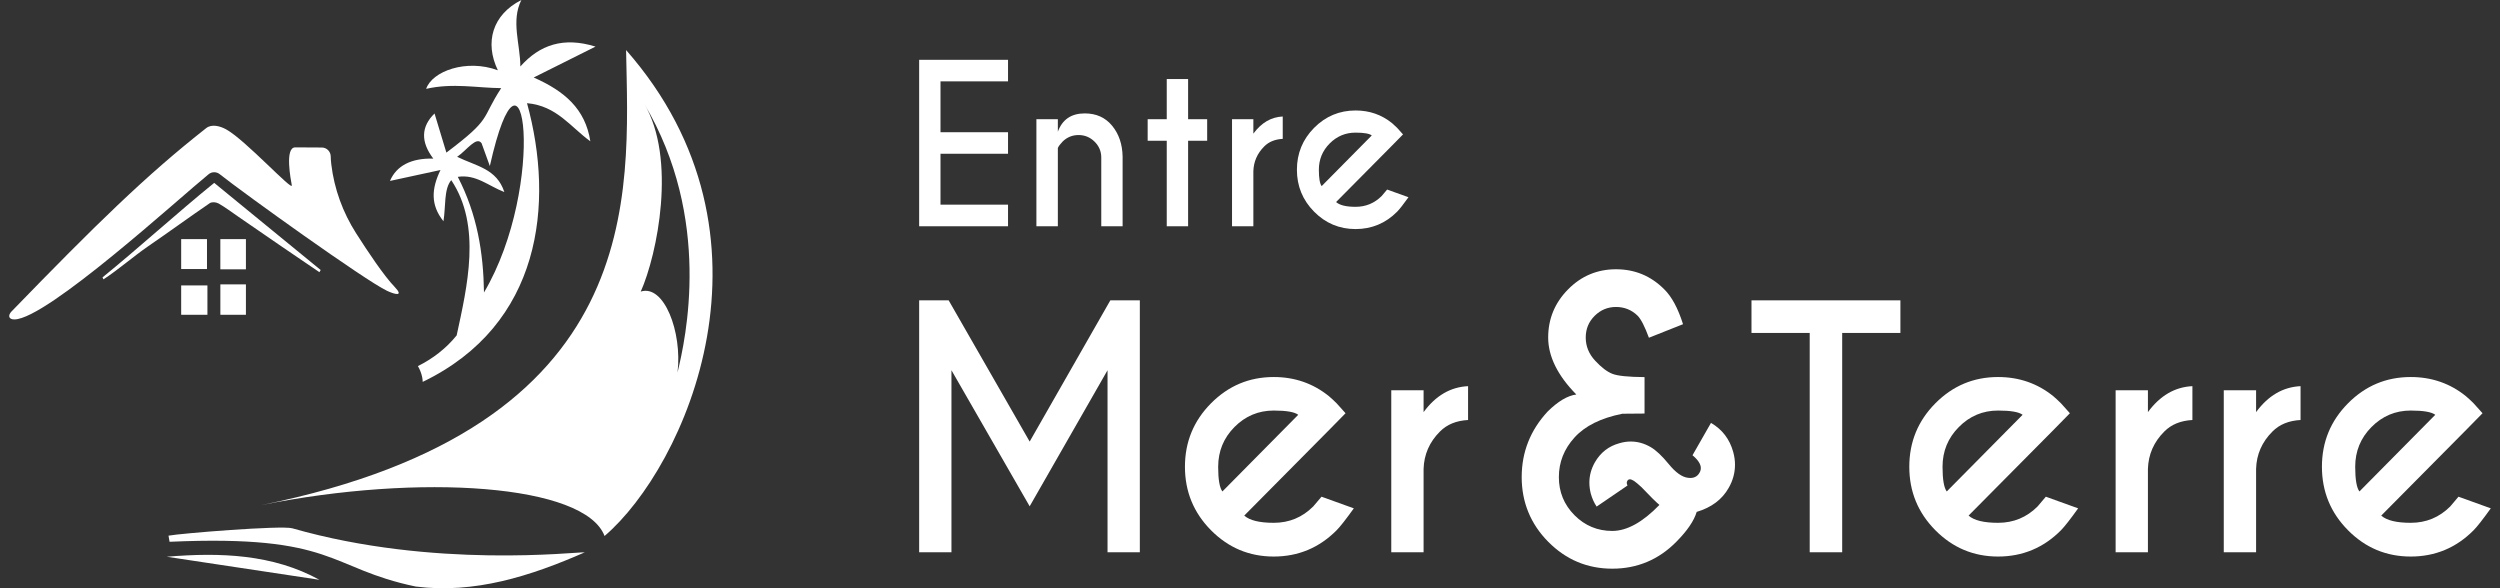
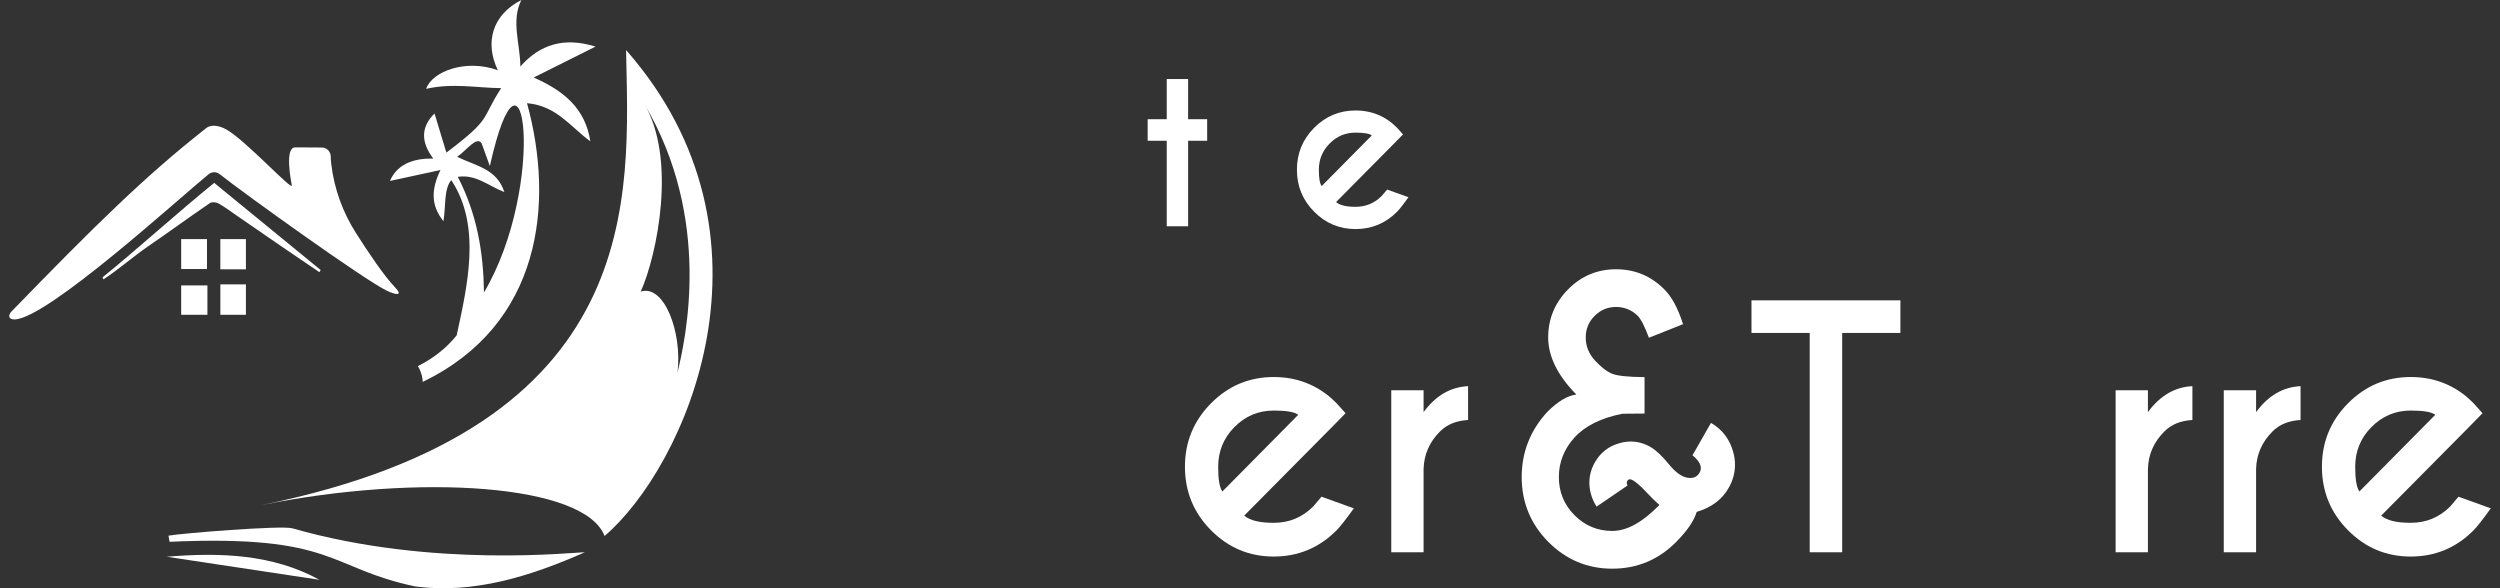
<svg xmlns="http://www.w3.org/2000/svg" width="136" height="32" viewBox="0 0 136 32" fill="none">
  <rect x="0" y="0" width="136" height="32" fill="#333333" stroke="none" />
  <g clip-path="url(#clip0_88_106)">
-     <path d="M54.837 11.133H51.163V8.364H54.837V7.193H51.163V4.426H54.837V3.254H50.002V12.309H54.837V11.133Z" fill="white" />
-     <path d="M57.548 8.048C57.589 7.953 57.676 7.837 57.811 7.696C58.054 7.462 58.342 7.346 58.675 7.346C59.008 7.346 59.301 7.465 59.544 7.705C59.787 7.945 59.909 8.233 59.909 8.569V12.31H61.07V8.524C61.059 7.849 60.868 7.288 60.5 6.84C60.131 6.392 59.635 6.169 59.011 6.169C58.278 6.169 57.79 6.501 57.547 7.165V6.486H56.38V12.31H57.547V8.049L57.548 8.048Z" fill="white" />
    <path d="M64.633 12.309V7.657H65.67V6.485H64.633V4.3H63.471V6.485H62.433V7.657H63.471V12.309H64.633Z" fill="white" />
-     <path d="M68.183 9.315C68.198 8.794 68.395 8.345 68.772 7.968C69.022 7.714 69.359 7.577 69.781 7.554V6.337C69.149 6.367 68.616 6.678 68.183 7.271V6.484H67.022V12.308H68.183V9.315H68.183Z" fill="white" />
    <path d="M76.621 10.73L75.46 10.311C75.31 10.493 75.211 10.609 75.163 10.663C74.77 11.055 74.297 11.251 73.743 11.251C73.231 11.251 72.878 11.164 72.683 10.991L75.74 7.906L76.324 7.312C76.147 7.112 76.041 6.994 76.004 6.955C75.914 6.865 75.822 6.78 75.729 6.7C75.161 6.24 74.499 6.01 73.743 6.01C72.865 6.01 72.112 6.325 71.488 6.954C70.864 7.585 70.552 8.345 70.552 9.235C70.552 10.124 70.864 10.886 71.488 11.516C72.112 12.147 72.865 12.461 73.743 12.461C74.622 12.461 75.379 12.146 76.004 11.516C76.131 11.387 76.337 11.126 76.621 10.73ZM71.746 9.236C71.746 8.677 71.941 8.201 72.332 7.807C72.723 7.412 73.193 7.215 73.743 7.215C74.199 7.215 74.493 7.267 74.624 7.368L71.898 10.124C71.797 9.989 71.746 9.693 71.746 9.236H71.746Z" fill="white" />
-     <path d="M56.014 24.022L51.607 16.339H50.002V30.044H51.759V20.141L56.014 27.543L60.25 20.141V30.044H62.007V16.339H60.402L56.014 24.022Z" fill="white" />
    <path d="M71.44 27.551C70.846 28.145 70.13 28.441 69.292 28.441C68.516 28.441 67.981 28.31 67.687 28.048L72.314 23.38L73.198 22.48C72.931 22.178 72.77 21.998 72.713 21.941C72.577 21.803 72.439 21.676 72.297 21.555C71.436 20.859 70.435 20.51 69.292 20.51C67.961 20.51 66.824 20.987 65.878 21.941C64.933 22.895 64.461 24.044 64.461 25.393C64.461 26.741 64.934 27.891 65.878 28.845C66.824 29.799 67.961 30.276 69.292 30.276C70.622 30.276 71.767 29.799 72.713 28.845C72.906 28.651 73.217 28.253 73.648 27.654L71.89 27.02C71.664 27.294 71.513 27.47 71.44 27.551ZM66.269 25.392C66.269 24.546 66.566 23.825 67.156 23.229C67.748 22.633 68.46 22.334 69.292 22.334C69.982 22.334 70.427 22.412 70.624 22.565L66.498 26.736C66.345 26.53 66.268 26.083 66.268 25.392H66.269Z" fill="white" />
    <path d="M77.443 22.42V21.229H75.685V30.043H77.443V25.512C77.466 24.724 77.762 24.044 78.335 23.474C78.714 23.091 79.223 22.883 79.863 22.848V21.007C78.906 21.053 78.099 21.524 77.443 22.42Z" fill="white" />
    <path d="M93.079 23.003L92.072 24.766C92.374 25.019 92.525 25.251 92.525 25.464C92.525 25.53 92.513 25.594 92.486 25.654C92.38 25.886 92.202 26.002 91.952 26.002C91.913 26.002 91.87 25.999 91.824 25.992C91.501 25.952 91.154 25.705 90.782 25.249C90.41 24.794 90.08 24.484 89.789 24.318C89.446 24.12 89.088 24.019 88.713 24.019C88.509 24.019 88.305 24.049 88.101 24.11C87.514 24.269 87.067 24.618 86.758 25.156C86.561 25.508 86.462 25.873 86.462 26.252C86.462 26.451 86.488 26.654 86.541 26.86C86.614 27.119 86.718 27.352 86.857 27.558L88.536 26.412C88.51 26.359 88.496 26.31 88.496 26.262C88.496 26.236 88.502 26.209 88.516 26.183C88.542 26.117 88.588 26.081 88.653 26.074H88.663C88.722 26.074 88.798 26.103 88.891 26.163C88.989 26.229 89.124 26.342 89.296 26.501C89.763 26.993 90.089 27.316 90.273 27.468C89.358 28.412 88.502 28.883 87.706 28.883C86.91 28.883 86.218 28.597 85.652 28.027C85.085 27.455 84.802 26.765 84.802 25.954C84.802 25.143 85.086 24.425 85.656 23.797C86.225 23.17 87.092 22.74 88.258 22.507L89.463 22.497V20.515C88.582 20.508 87.997 20.449 87.711 20.335C87.424 20.223 87.111 19.984 86.773 19.618C86.434 19.253 86.264 18.834 86.264 18.363C86.264 17.892 86.426 17.505 86.748 17.183C87.071 16.861 87.459 16.699 87.913 16.699C88.367 16.699 88.766 16.859 89.088 17.177C89.272 17.363 89.476 17.762 89.701 18.373L91.557 17.636C91.281 16.765 90.939 16.132 90.529 15.733C89.805 15.009 88.933 14.648 87.913 14.648C86.894 14.648 86.022 15.013 85.302 15.743C84.581 16.474 84.221 17.347 84.221 18.363C84.221 19.379 84.73 20.425 85.752 21.461C85.278 21.521 84.757 21.829 84.192 22.387C83.25 23.404 82.78 24.593 82.78 25.954C82.78 27.316 83.262 28.503 84.227 29.476C85.191 30.448 86.351 30.936 87.708 30.936C89.064 30.936 90.232 30.448 91.194 29.471C91.786 28.873 92.155 28.333 92.3 27.847C93.103 27.608 93.683 27.173 94.039 26.543C94.269 26.144 94.384 25.722 94.384 25.277C94.384 25.051 94.351 24.82 94.285 24.581C94.093 23.89 93.692 23.364 93.08 23.007L93.079 23.003Z" fill="white" />
    <path d="M95.281 18.112H98.448V30.043H100.215V18.112H103.382V16.339H95.281V18.112Z" fill="white" />
-     <path d="M110.845 27.551C110.25 28.145 109.534 28.441 108.696 28.441C107.92 28.441 107.386 28.31 107.091 28.048L111.719 23.38L112.602 22.48C112.336 22.178 112.174 21.998 112.118 21.941C111.982 21.804 111.843 21.676 111.702 21.555C110.842 20.859 109.839 20.51 108.696 20.51C107.366 20.51 106.229 20.987 105.283 21.941C104.337 22.895 103.866 24.044 103.866 25.393C103.866 26.741 104.338 27.891 105.283 28.845C106.229 29.799 107.366 30.276 108.696 30.276C110.027 30.276 111.172 29.799 112.118 28.845C112.31 28.651 112.621 28.253 113.051 27.654L111.294 27.02C111.067 27.294 110.918 27.47 110.844 27.551H110.845ZM105.674 25.392C105.674 24.546 105.97 23.825 106.562 23.229C107.153 22.633 107.864 22.334 108.697 22.334C109.388 22.334 109.832 22.412 110.03 22.565L105.903 26.736C105.751 26.53 105.674 26.083 105.674 25.392Z" fill="white" />
    <path d="M116.847 22.42V21.229H115.09V30.043H116.847V25.512C116.869 24.724 117.167 24.044 117.739 23.474C118.118 23.091 118.628 22.883 119.267 22.848V21.007C118.311 21.053 117.504 21.524 116.847 22.42Z" fill="white" />
    <path d="M122.731 22.42V21.229H120.973V30.043H122.731V25.512C122.752 24.724 123.05 24.044 123.622 23.474C124.001 23.091 124.511 22.883 125.15 22.848V21.007C124.194 21.053 123.387 21.524 122.731 22.42Z" fill="white" />
    <path d="M133.742 27.02C133.516 27.294 133.366 27.47 133.293 27.551C132.698 28.145 131.982 28.441 131.144 28.441C130.368 28.441 129.833 28.31 129.539 28.048L134.166 23.38L135.05 22.48C134.784 22.178 134.622 21.998 134.565 21.941C134.43 21.804 134.291 21.676 134.149 21.555C133.29 20.859 132.287 20.51 131.144 20.51C129.813 20.51 128.676 20.987 127.731 21.941C126.785 22.895 126.313 24.044 126.313 25.393C126.313 26.741 126.786 27.891 127.731 28.845C128.676 29.799 129.813 30.276 131.144 30.276C132.475 30.276 133.62 29.799 134.565 28.845C134.758 28.651 135.069 28.253 135.499 27.654L133.741 27.02H133.742ZM128.123 25.392C128.123 24.546 128.419 23.825 129.01 23.229C129.602 22.633 130.313 22.334 131.146 22.334C131.836 22.334 132.281 22.412 132.479 22.565L128.352 26.736C128.2 26.53 128.123 26.083 128.123 25.392Z" fill="white" />
    <g clip-path="url(#clip1_88_106)">
      <path d="M11.951 9.474C13.278 10.528 19.865 15.258 21.05 15.818C21.466 16.015 22.001 16.161 21.463 15.601C20.891 15.006 20.027 13.718 19.37 12.687C18.648 11.553 18.18 10.273 18.022 8.936C18.003 8.772 17.991 8.625 17.991 8.508C17.988 8.242 17.774 8.027 17.51 8.025L16.061 8.017C15.47 8.017 15.829 9.82 15.874 10.078C15.939 10.448 13.345 7.607 12.296 7.034C11.963 6.852 11.515 6.736 11.217 6.97C7.937 9.545 5.19 12.238 0.632 16.938C0.409 17.168 0.474 17.385 0.795 17.377C2.574 17.335 9.744 10.782 11.349 9.478C11.525 9.335 11.774 9.333 11.951 9.474Z" fill="white" />
      <path d="M11.884 11.065C12.258 11.279 12.608 11.543 12.967 11.79C13.76 12.335 14.551 12.883 15.345 13.426C16.02 13.889 16.699 14.347 17.376 14.807C17.399 14.767 17.422 14.728 17.445 14.689C15.513 13.108 13.581 11.526 11.652 9.948C9.64 11.582 7.562 13.476 5.577 15.089C5.594 15.125 5.611 15.161 5.628 15.197C6.408 14.692 7.291 13.924 8.059 13.397C9.183 12.627 10.287 11.82 11.412 11.052C11.527 10.974 11.754 10.994 11.883 11.067L11.884 11.065Z" fill="white" />
      <path d="M13.378 15.47H11.988V17.124H13.378V15.47Z" fill="white" />
      <path d="M11.284 15.527H9.856V17.124H11.284V15.527Z" fill="white" />
      <path d="M13.378 13.008H11.987V14.651H13.378V13.008Z" fill="white" />
      <path d="M11.26 13.008H9.856V14.635H11.26V13.008Z" fill="white" />
      <path d="M24.124 12.035C24.255 11.231 24.14 10.277 24.549 9.801C26.215 12.3 25.409 15.606 24.843 18.245C24.253 18.974 23.535 19.514 22.735 19.916C22.839 20.094 22.919 20.294 22.966 20.513C22.984 20.599 22.992 20.687 22.995 20.774C29.441 17.669 30.175 11.098 28.67 5.613C30.287 5.754 31.036 6.909 32.115 7.687C31.84 5.917 30.702 4.953 29.033 4.216C30.217 3.625 31.263 3.102 32.397 2.535C30.652 1.992 29.358 2.436 28.307 3.617C28.303 2.402 27.788 1.141 28.363 0C26.786 0.799 26.353 2.309 27.084 3.824C25.369 3.188 23.503 3.878 23.183 4.834C24.631 4.5 25.985 4.787 27.265 4.794C26.139 6.523 26.806 6.401 24.283 8.302C24.069 7.593 23.849 6.867 23.639 6.174C22.906 6.886 22.875 7.714 23.572 8.628C22.369 8.597 21.566 9.016 21.214 9.843C22.031 9.667 22.923 9.474 23.963 9.248C23.466 10.275 23.418 11.15 24.123 12.035H24.124ZM26.198 7.792C26.348 8.207 26.499 8.622 26.647 9.033C28.509 0.721 29.778 10.079 26.329 15.911C26.297 13.751 25.959 11.657 24.904 9.621C25.896 9.469 26.565 10.114 27.437 10.448C27.018 9.174 25.921 9.044 24.868 8.531C25.393 8.175 25.914 7.392 26.198 7.792Z" fill="white" />
      <path d="M34.059 2.719C34.204 10.604 35.281 23.23 14.197 27.48C22.857 25.734 31.826 26.345 32.888 29.159C37.278 25.401 42.965 12.864 34.057 2.72L34.059 2.719ZM34.857 15.862C35.76 13.831 36.816 8.626 35.042 5.639C38.764 11.903 37.296 18.445 36.858 20.261C37.119 18.056 36.122 15.453 34.857 15.862Z" fill="white" />
      <path d="M15.905 28.74C15.31 28.57 9.793 29.019 9.167 29.14C9.186 29.251 9.205 29.361 9.224 29.473C18.286 29.069 17.822 30.905 22.612 31.907C25.802 32.312 28.843 31.35 31.81 30.048C31.345 30.016 23.619 30.948 15.906 28.741L15.905 28.74Z" fill="white" />
      <path d="M9.071 30.287C12.719 30.837 15.468 31.253 17.377 31.541C14.841 30.148 11.988 30.042 9.071 30.287Z" fill="white" />
    </g>
  </g>
  <defs>
    <clipPath id="clip0_88_106">
      <rect width="135" height="32" fill="white" transform="translate(0.5)" />
    </clipPath>
    <clipPath id="clip1_88_106">
      <rect width="38.264" height="32" fill="white" transform="translate(0.5)" />
    </clipPath>
  </defs>
</svg>